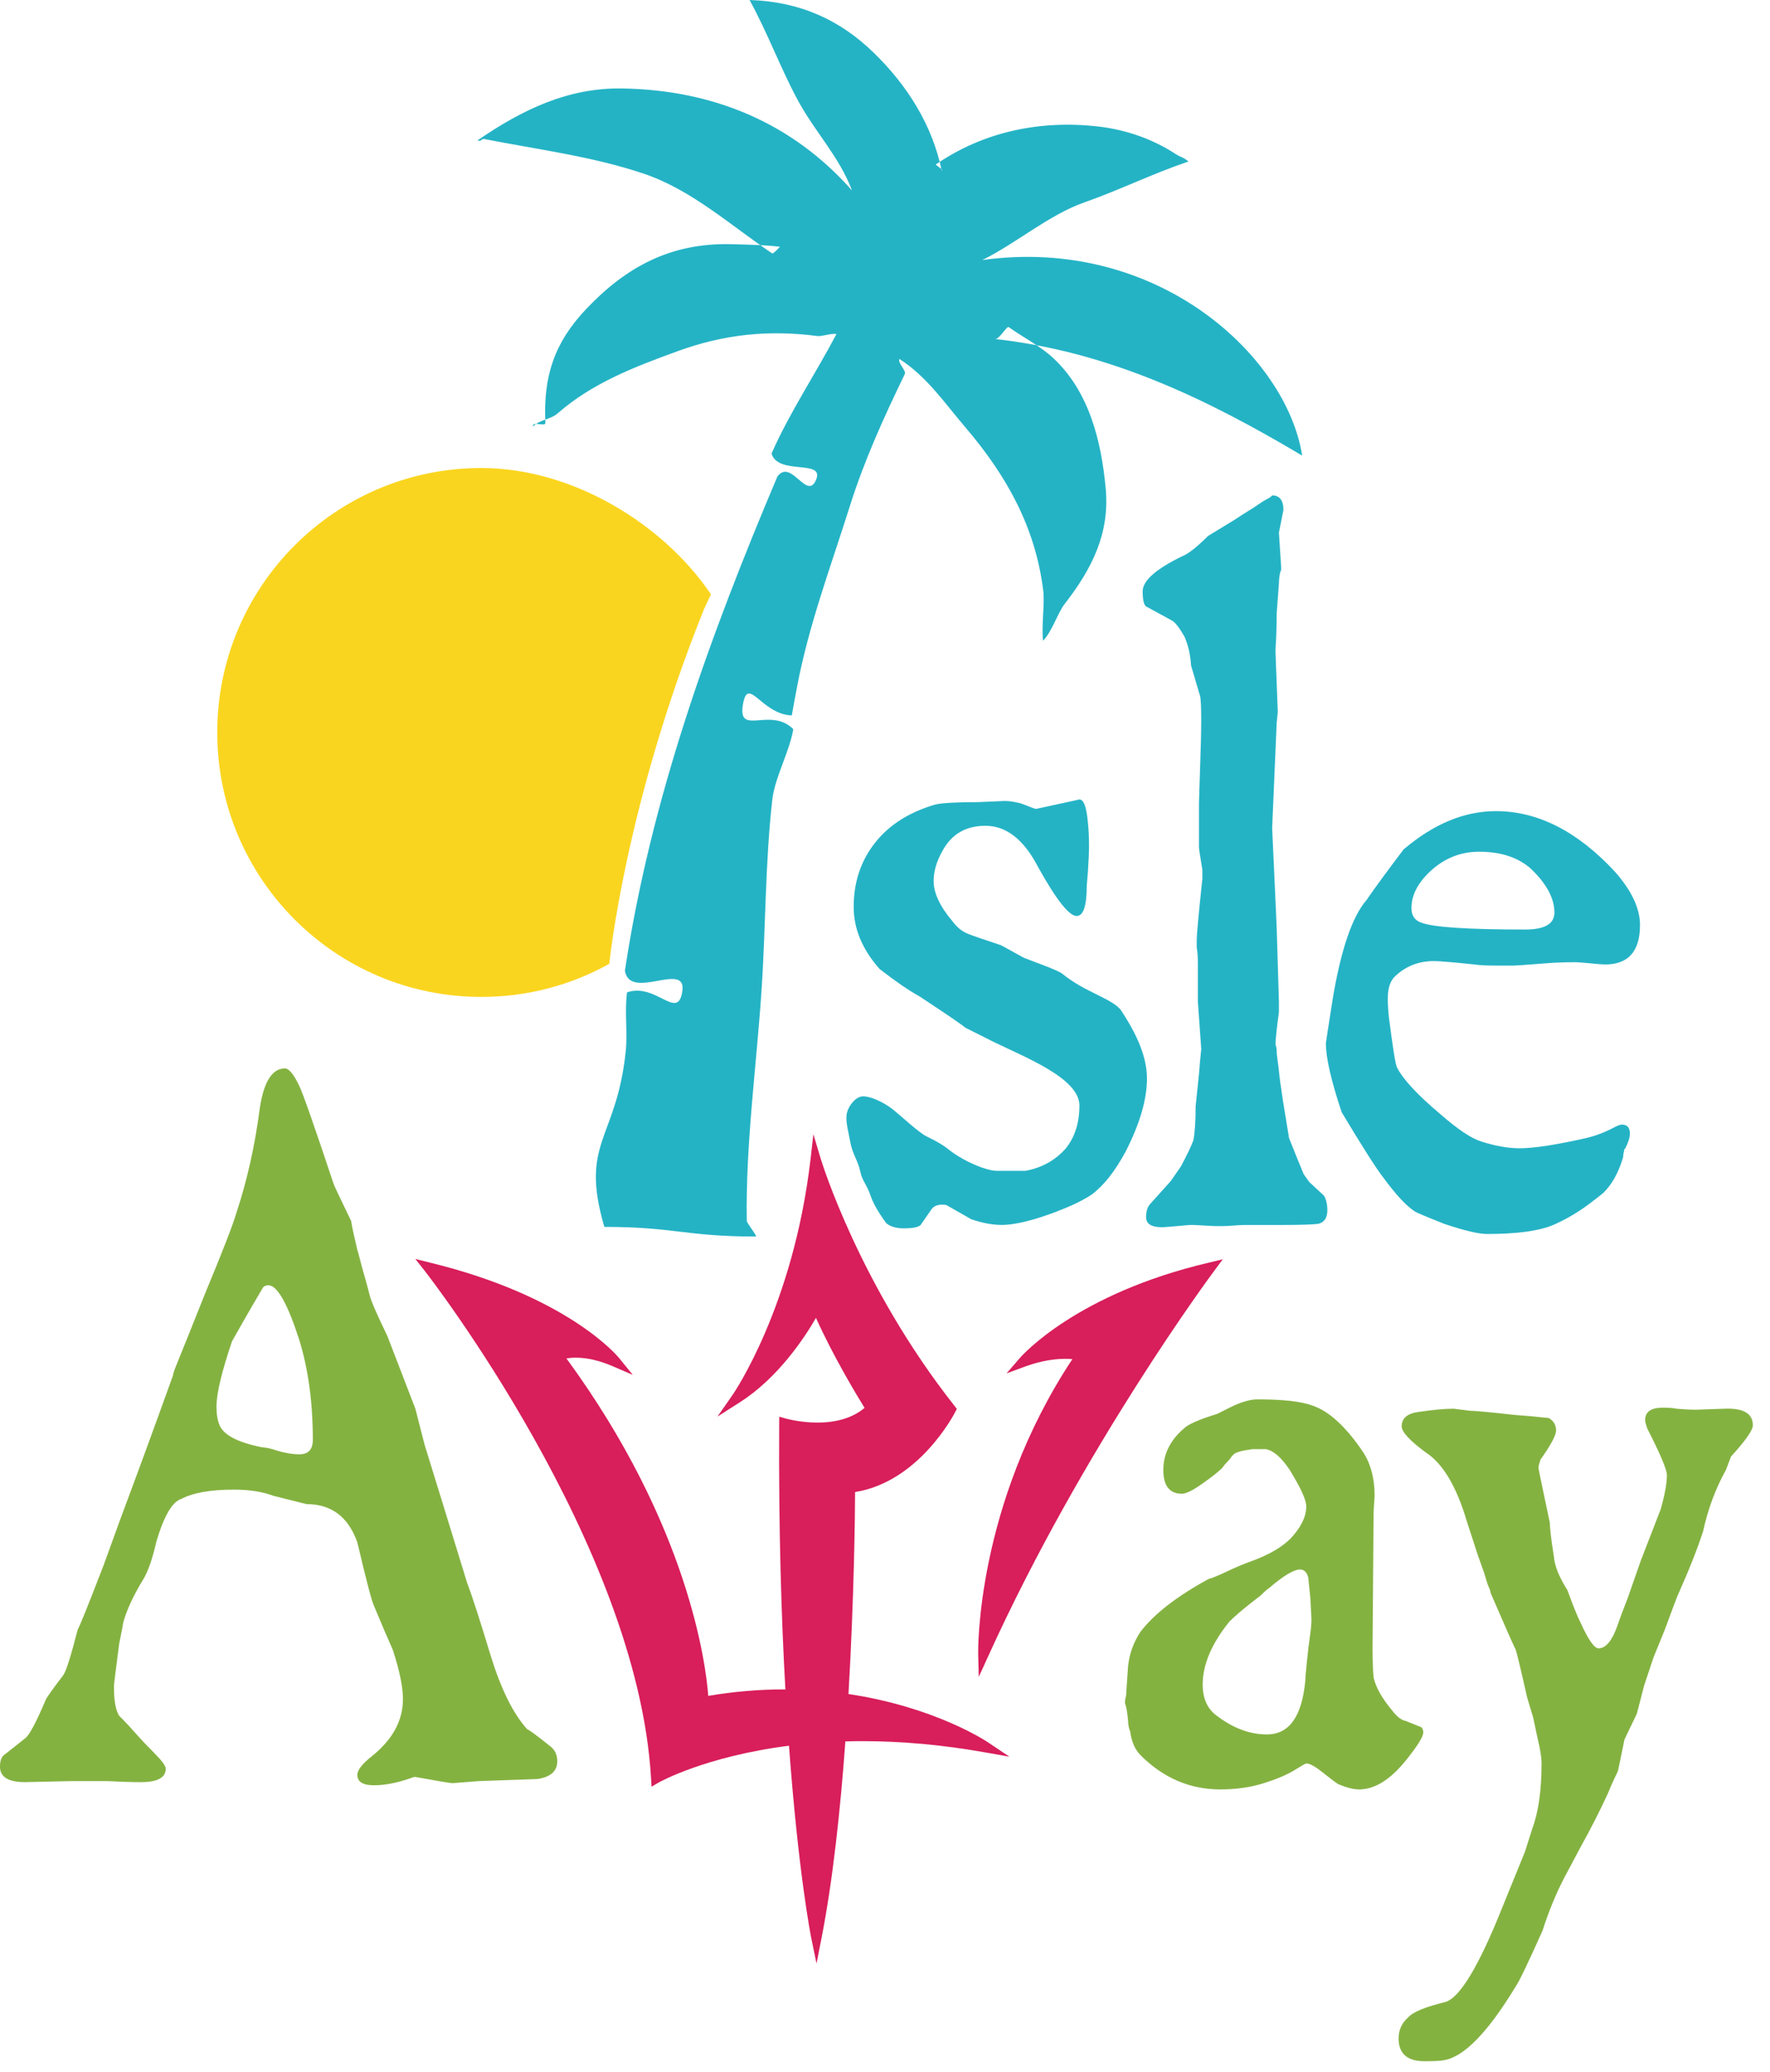
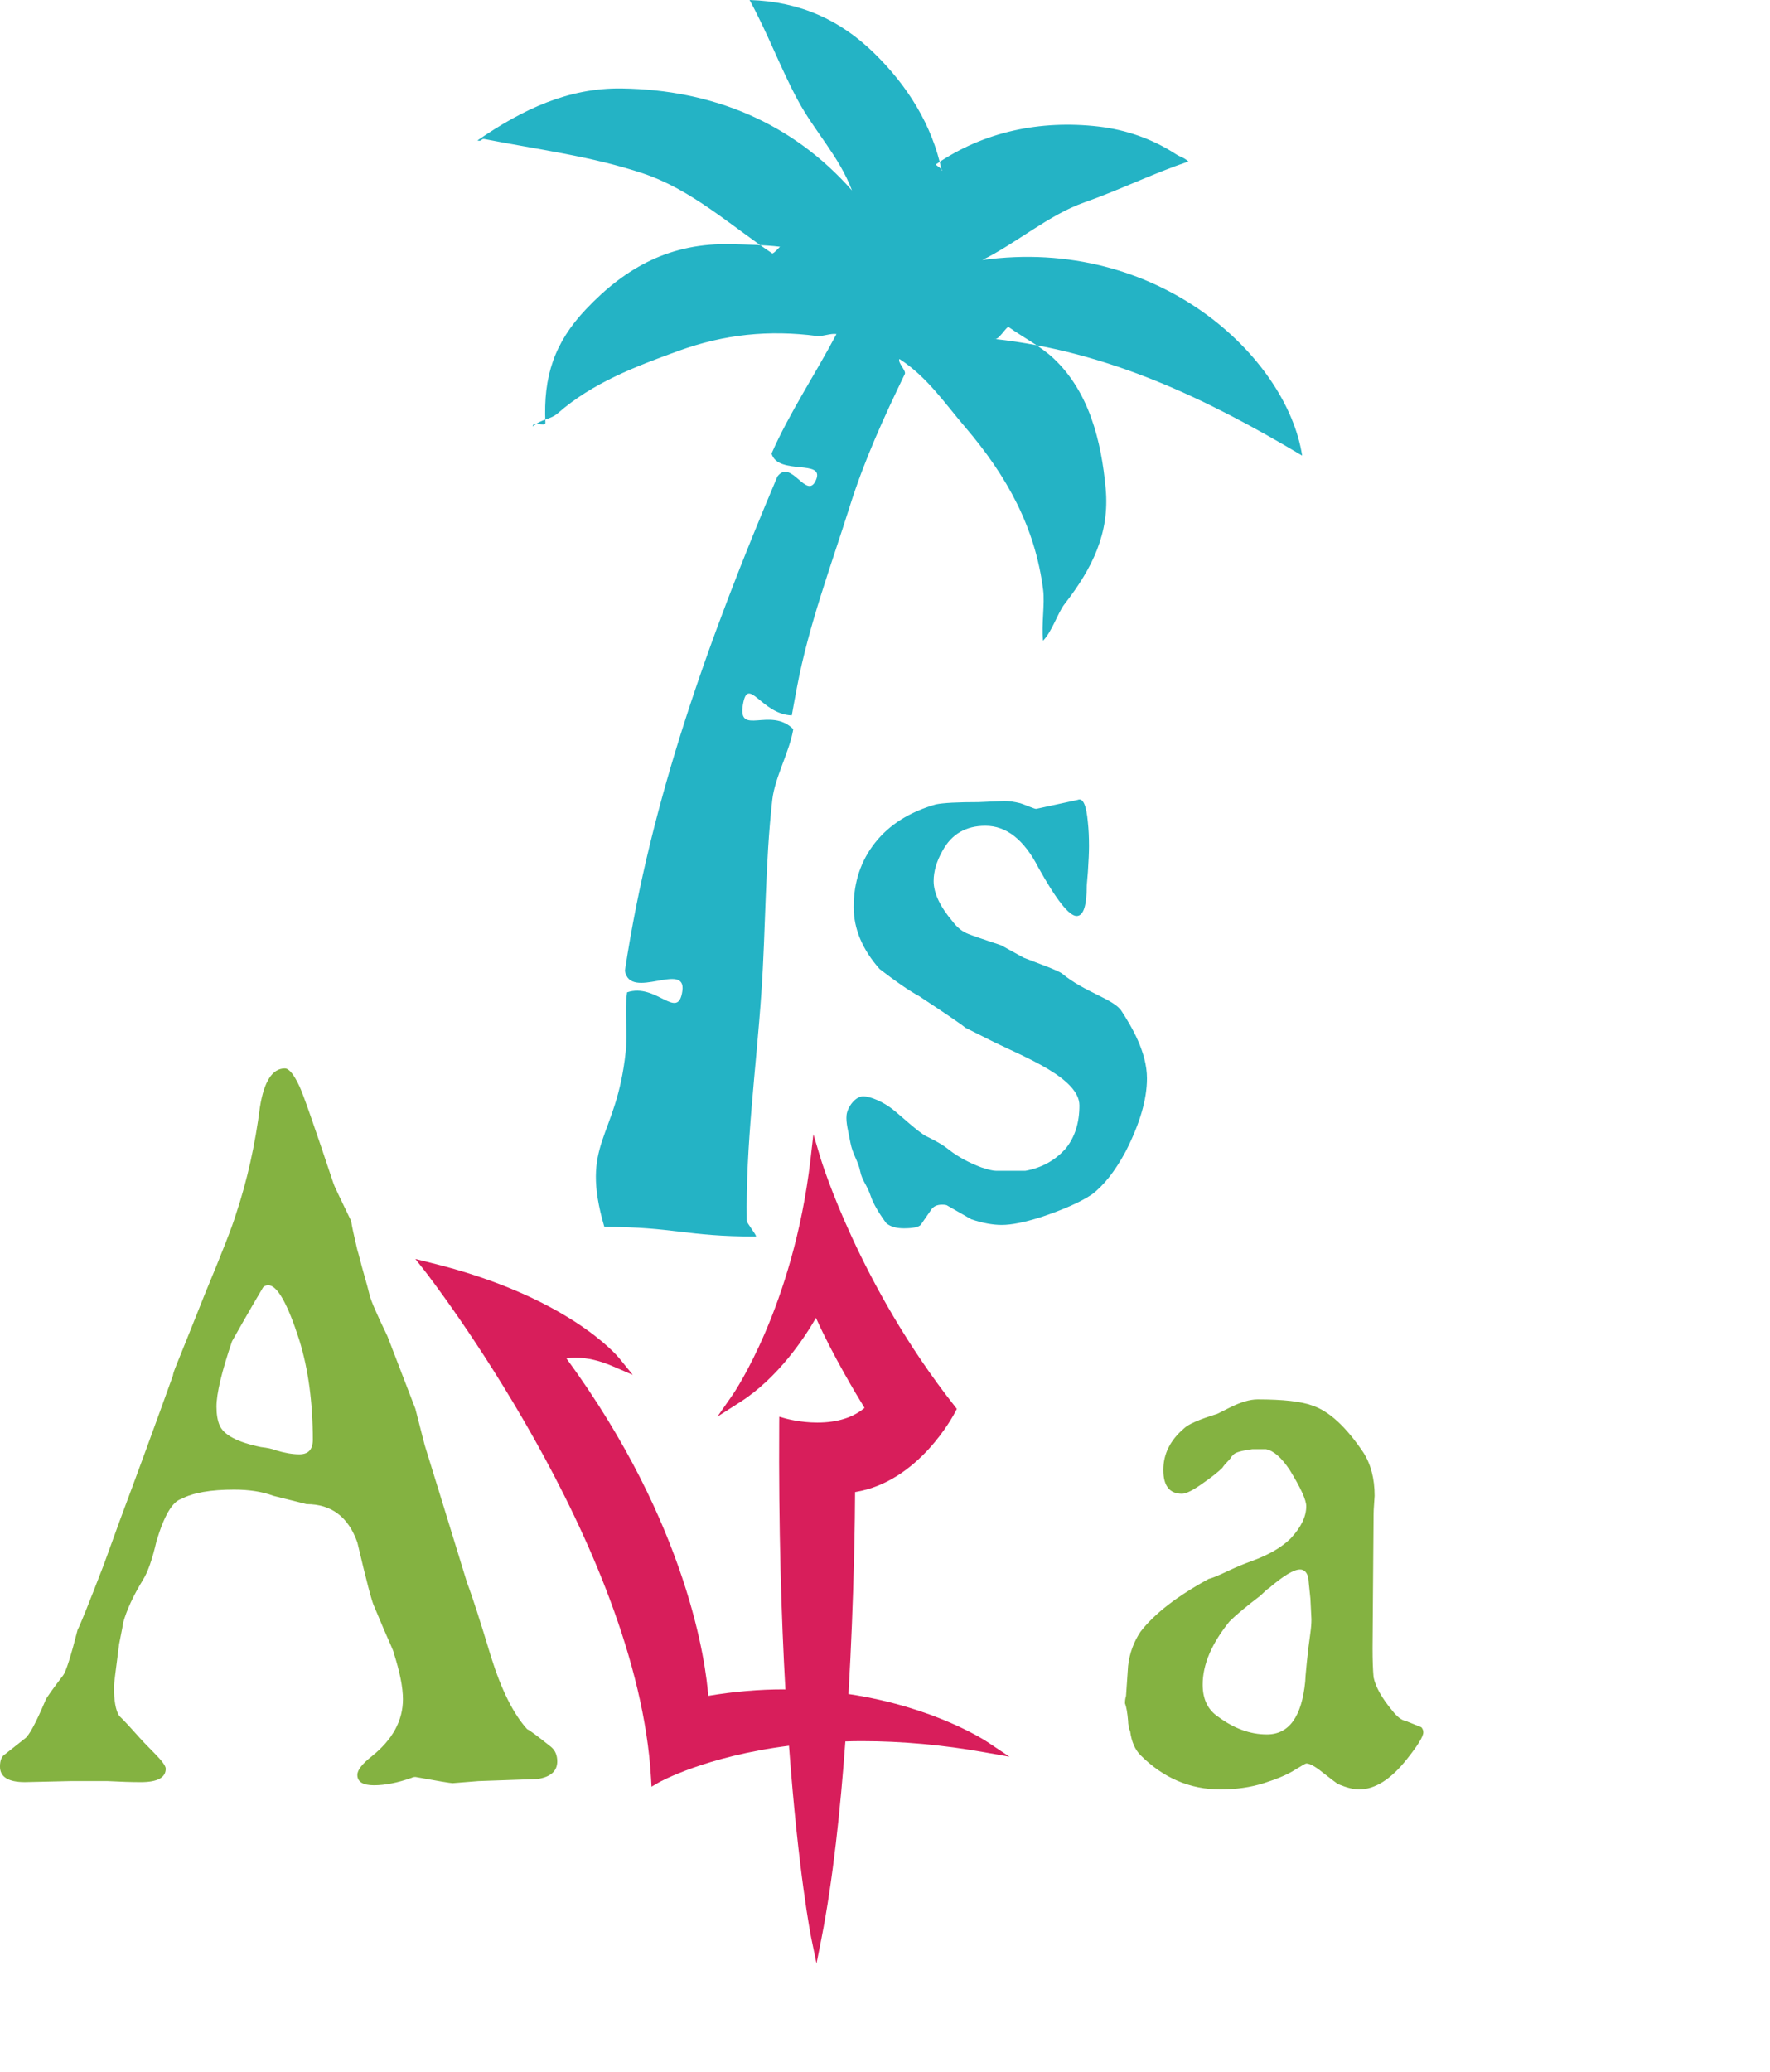
<svg xmlns="http://www.w3.org/2000/svg" width="94" height="110" viewBox="0 0 94 110">
  <g fill="none" fill-rule="evenodd">
    <g>
      <g>
-         <path fill="#FAD51F" d="M37.757 31.558c-2.52-3.736-7.355-6.708-12.195-6.708-7.745 0-14.024 6.287-14.024 14.042s6.279 14.042 14.024 14.042c2.466 0 4.783-.638 6.797-1.757 0 0 .816-8.362 5.025-18.822l.373-.797" transform="translate(-41 -9439) translate(41 9439)" />
        <path fill="#84B241" d="M14.248 68.243c-.11 0-.202.037-.275.11l-.55.937c-.405.698-.77 1.34-1.1 1.927-.55 1.617-.826 2.774-.826 3.471 0 .404.055.735.165.992.22.514.953.9 2.2 1.156.33.037.586.092.77.165.477.147.899.22 1.266.22.476 0 .715-.256.715-.77 0-1.984-.24-3.746-.715-5.288-.624-1.946-1.174-2.92-1.65-2.92zm7.81 26.11c-.073 0-.146.018-.22.054-.733.257-1.393.386-1.98.386s-.88-.184-.88-.551c0-.256.257-.587.77-.991 1.1-.882 1.651-1.891 1.651-3.03 0-.624-.165-1.45-.495-2.479 0-.036-.047-.155-.138-.358-.092-.201-.22-.495-.385-.881s-.34-.799-.522-1.24c-.11-.22-.405-1.34-.88-3.36-.478-1.357-1.376-2.038-2.696-2.038l-1.76-.44c-.587-.22-1.285-.33-2.09-.33-1.248 0-2.183.165-2.806.495-.477.147-.917.9-1.32 2.258-.22.956-.46 1.635-.715 2.039-.515.845-.863 1.597-1.046 2.258 0 .037-.074.423-.22 1.157-.184 1.396-.275 2.148-.275 2.258 0 .735.091 1.249.276 1.543l.22.22c.145.147.366.385.66.716.292.33.623.68.99 1.046.403.405.605.68.605.827 0 .477-.44.715-1.32.715-.477 0-1.065-.018-1.76-.055H3.74l-2.42.055c-.88 0-1.321-.275-1.321-.826 0-.33.091-.55.275-.66l1.045-.827c.22-.146.587-.826 1.1-2.038.036-.11.349-.55.936-1.322.146-.183.403-.991.77-2.424.11-.183.568-1.321 1.375-3.414l.88-2.424c.88-2.35 1.815-4.902 2.806-7.657 0-.073.063-.266.192-.578.128-.312.339-.835.633-1.57l.88-2.203c.916-2.203 1.467-3.617 1.65-4.242.587-1.762 1.008-3.653 1.266-5.673.22-1.358.66-2.038 1.32-2.038.22 0 .476.312.77.936.183.368.788 2.094 1.815 5.178 0 .037.311.698.935 1.983.037.257.147.771.33 1.542.037.11.083.276.138.496.055.22.137.523.248.909.11.385.201.725.275 1.019.073.295.384 1.01.935 2.148l1.485 3.856.495 1.928.936 3.03c.33 1.065.77 2.497 1.32 4.296.256.661.678 1.965 1.265 3.91.55 1.763 1.191 3.05 1.925 3.856.11.037.531.35 1.265.937.22.184.33.44.33.771 0 .515-.349.826-1.045.936l-3.135.11-1.376.11c-.11 0-.77-.11-1.98-.33zM69.042 83.336c-.33 0-.88.33-1.65.991-.075.037-.22.166-.44.386-.771.588-1.32 1.046-1.651 1.377-.954 1.175-1.43 2.295-1.43 3.36 0 .77.274 1.34.825 1.707.843.625 1.705.937 2.585.937 1.174 0 1.852-.937 2.036-2.81 0-.11.027-.44.082-.99.055-.552.119-1.084.193-1.598.036-.257.055-.496.055-.716l-.055-1.102c-.074-.697-.11-1.065-.11-1.102-.074-.293-.22-.44-.44-.44zm-1.816-6.39h-.715c-.55.074-.88.166-.99.275l-.11.11c-.037.075-.11.166-.22.276-.11.11-.202.22-.275.33-.22.221-.57.496-1.045.827-.514.367-.88.55-1.1.55-.66 0-.99-.421-.99-1.266 0-.844.366-1.579 1.1-2.204.22-.22.806-.476 1.76-.77l.66-.331c.586-.294 1.081-.44 1.485-.44 1.357 0 2.329.11 2.916.33.88.294 1.778 1.12 2.695 2.479.403.624.605 1.396.605 2.313 0 .037-.01.175-.027.413-.019.24-.028.432-.028.578l-.055 7.106c0 .625.018 1.139.055 1.542.11.515.44 1.102.99 1.763.257.33.496.515.715.55l.826.331c.073.074.11.166.11.276 0 .22-.294.698-.88 1.432-.845 1.065-1.688 1.597-2.53 1.597-.295 0-.661-.092-1.101-.275-.074-.037-.367-.257-.88-.661-.368-.294-.642-.441-.825-.441-.037 0-.248.12-.633.358-.385.24-.927.468-1.623.689-.697.22-1.467.33-2.31.33-1.614 0-3.026-.606-4.236-1.817-.294-.294-.477-.717-.55-1.267-.037-.074-.064-.166-.083-.276-.019-.11-.027-.201-.027-.275-.037-.44-.092-.753-.165-.937 0-.146.018-.275.055-.385l.11-1.598c.073-.66.293-1.266.66-1.818.733-.954 1.943-1.89 3.63-2.809.037 0 .147-.036.33-.11.184-.073.45-.192.798-.358.349-.165.724-.32 1.128-.468.916-.33 1.614-.734 2.09-1.211.55-.588.826-1.157.826-1.708 0-.331-.294-.973-.88-1.928-.44-.661-.863-1.028-1.266-1.102z" transform="translate(-41 -9439) translate(41 9439)" />
-         <path fill="#84B241" d="M77.192 74.798l.88.11c.256 0 1.045.074 2.366.22.55.037 1.155.093 1.815.166.256.147.385.367.385.66 0 .258-.275.772-.825 1.543-.074.22-.11.367-.11.44 0 .037.2 1.011.605 2.92 0 .294.073.9.22 1.818.036.477.275 1.065.715 1.762.293.809.531 1.396.715 1.763.403.881.715 1.322.935 1.322.404 0 .752-.44 1.045-1.322.073-.22.238-.661.496-1.322l.714-2.038c.074-.183.422-1.083 1.046-2.7.22-.77.33-1.376.33-1.817 0-.293-.35-1.12-1.045-2.479-.074-.22-.11-.366-.11-.44 0-.44.31-.661.935-.661.33 0 .568.019.715.055.403.037.752.055 1.045.055l1.54-.055c.99-.036 1.486.257 1.486.882 0 .256-.385.808-1.156 1.652l-.274.716c-.55.991-.955 2.075-1.21 3.25-.295.918-.753 2.075-1.376 3.47-.074.184-.294.771-.66 1.762l-.605 1.488-.495 1.487-.385 1.487-.66 1.377c-.185.919-.294 1.451-.33 1.598 0 .037-.028.11-.083.22-.055.11-.13.267-.22.468-.092.201-.174.394-.247.578-.441.955-.918 1.891-1.431 2.81l-.88 1.652c-.44.844-.825 1.78-1.155 2.81-.77 1.725-1.247 2.717-1.43 2.974-1.468 2.424-2.733 3.726-3.796 3.91-.147.037-.495.056-1.045.056-.918 0-1.376-.405-1.376-1.212 0-.44.165-.808.495-1.102.256-.294.917-.57 1.98-.826.77-.22 1.78-1.892 3.027-5.012l1.21-2.975.385-1.211c.33-.882.495-2.039.495-3.471 0-.33-.074-.79-.22-1.377l-.22-1.046-.33-1.102c-.33-1.469-.533-2.314-.606-2.534-.037-.036-.477-1.027-1.32-2.975l-.055-.22c-.074-.146-.137-.32-.193-.523-.055-.201-.137-.45-.247-.743-.11-.294-.23-.643-.357-1.047-.13-.404-.267-.826-.413-1.267-.55-1.873-1.284-3.103-2.2-3.69-.844-.624-1.266-1.083-1.266-1.378 0-.44.311-.697.936-.77.77-.111 1.375-.166 1.815-.166" transform="translate(-41 -9439) translate(41 9439)" />
        <path fill="#D81E5B" d="M52.294 93.043c-2.221-.396-4.407-.593-6.507-.593-.307 0-.594.004-.892.015-.262 3.604-.66 7.346-1.263 10.428l-.269 1.365-.282-1.365c-.01-.054-.681-3.407-1.18-10.2-4.447.567-6.876 1.93-6.906 1.945l-.394.23-.026-.452c-.717-12.42-11.899-26.784-12.01-26.926l-.506-.642.79.197c7.28 1.775 9.918 4.929 10.028 5.061l.728.896-1.06-.456c-.695-.301-1.355-.457-1.966-.457-.198 0-.366.017-.498.038 6.516 8.898 7.41 16.302 7.533 17.919 1.343-.227 2.693-.344 4.024-.344.027 0 .045.006.072.006-.217-3.848-.363-8.535-.329-14.115l.003-.37.351.099c.009 0 .748.213 1.669.213 1.053 0 1.9-.265 2.51-.78-.402-.652-1.681-2.77-2.58-4.78-.57.997-1.994 3.18-4.04 4.48l-1.191.762.809-1.161c.03-.042 3.213-4.658 4.13-12.476l.155-1.356.391 1.308c.022.064 2.033 6.695 7.116 13.132l.112.145-.085.16c-.075.152-1.939 3.72-5.32 4.254-.003 1.08-.047 5.538-.35 10.726 4.556.68 7.3 2.485 7.44 2.586l1.108.741-1.315-.233" transform="translate(-41 -9439) translate(41 9439)" />
-         <path fill="#D81E5B" d="M64.475 67.49c-.067.09-6.955 9.347-11.992 20.447l-.503 1.101-.032-1.213c0-.08-.147-7.874 5.004-15.661-.108-.01-.24-.014-.388-.014-.447 0-1.175.068-2.088.396l-1.02.376.712-.822c.118-.137 3.015-3.408 10.02-5.055l.751-.18-.464.625" transform="translate(-41 -9439) translate(41 9439)" />
        <path fill="#24B3C5" d="M50.449 61.09c.478.36 1.036.659 1.674.898.359.12.618.18.777.18h1.555c.876-.16 1.594-.559 2.153-1.198.478-.598.717-1.356.717-2.275 0-1.437-2.88-2.554-4.513-3.352l-1.555-.78c-.12-.119-.937-.677-2.451-1.675-.519-.28-1.217-.758-2.093-1.437-.918-1.038-1.376-2.135-1.376-3.293 0-1.318.38-2.455 1.137-3.413.757-.957 1.833-1.636 3.228-2.035.399-.08 1.156-.12 2.273-.12l1.375-.06c.239 0 .518.04.837.12.12.04.278.1.478.18.2.08.319.12.36.12l2.212-.48c.278-.12.457.28.538 1.198.039.358.06.778.06 1.257 0 .32-.021.778-.06 1.377l-.06.718c0 1.078-.18 1.617-.538 1.617-.399 0-1.077-.858-2.033-2.575-.758-1.476-1.695-2.215-2.81-2.215-1.038 0-1.794.44-2.273 1.317-.319.56-.478 1.099-.478 1.617 0 .639.338 1.357 1.016 2.155.24.32.518.539.837.659.2.08.778.28 1.735.598l1.195.659c.598.24 1.758.64 2.037.84 1.196.998 2.762 1.357 3.161 1.995.518.799 1.349 2.175 1.349 3.571 0 1.118-.38 2.416-1.136 3.892-.56 1.038-1.157 1.796-1.794 2.275-.598.4-1.495.799-2.69 1.198-.879.28-1.576.418-2.094.418-.478 0-1.016-.099-1.614-.299l-1.256-.718c-.04-.04-.14-.06-.299-.06-.28 0-.478.1-.598.3l-.538.777c-.12.12-.418.18-.897.18-.399 0-.708-.09-.926-.27 0 0-.616-.804-.822-1.424-.206-.619-.464-.825-.567-1.341-.103-.516-.412-.93-.515-1.497-.103-.568-.258-1.084-.207-1.497.052-.413.464-.98.877-.98.412 0 1.082.31 1.546.67.464.362 1.392 1.24 1.804 1.446.413.206.515.258.773.413.258.154.489.35.489.35" transform="translate(-41 -9439) translate(41 9439)" />
-         <path fill="#24B3C5" d="M67.561 26.305c.398 0 .598.26.598.778l-.239 1.198.12 1.856v.12c-.04.08-.07.19-.09.329-.02.14-.03.269-.03.389l-.12 1.616c0 .64-.02 1.257-.06 1.856v.24l.12 3.113-.06.599-.239 5.568.24 5.268.119 3.952v.539c-.12.918-.18 1.477-.18 1.676v.06c.04.12.06.23.06.33s.01.22.03.358c.02.14.04.29.06.45.02.16.04.34.06.538.02.2.05.42.09.66.039.319.18 1.197.418 2.633.319.8.578 1.437.778 1.916l.299.42.777.718c.12.2.179.46.179.778 0 .4-.16.64-.478.719-.359.04-.977.06-1.854.06h-2.033c-.16 0-.358.009-.598.03-.239.019-.439.03-.598.03h-.418l-1.136-.06h-.18c-.877.079-1.375.12-1.494.12-.56 0-.837-.18-.837-.54 0-.319.08-.558.239-.718l1.076-1.197.538-.779c.319-.598.538-1.057.658-1.377.079-.398.12-.997.12-1.796l.179-1.736.06-.718.06-.6-.18-2.514v-1.976c0-.398-.02-.698-.06-.898v-.42c0-.278.1-1.355.299-3.232v-.479c-.12-.718-.18-1.117-.18-1.197V42.71c0-.16.02-.809.06-1.946.04-1.138.06-1.966.06-2.485 0-.718-.02-1.157-.06-1.317l-.478-1.616c-.04-.6-.16-1.118-.359-1.557-.279-.48-.499-.758-.657-.839l-1.316-.718c-.16-.04-.239-.319-.239-.838 0-.559.697-1.177 2.093-1.856.318-.12.777-.48 1.376-1.078l1.374-.838c.24-.16.488-.32.748-.479.259-.16.458-.289.598-.39.139-.098.269-.179.388-.238.12-.06.2-.11.24-.15l.06-.06M78.546 45.224c-1.077 0-2.014.42-2.81 1.257-.52.56-.778 1.138-.778 1.737 0 .4.18.658.538.778.637.24 2.471.36 5.5.36 1.037 0 1.555-.3 1.555-.899 0-.758-.418-1.536-1.255-2.335-.678-.599-1.595-.898-2.75-.898zm.896-2.155c2.232 0 4.345 1.077 6.338 3.233.877.998 1.316 1.937 1.316 2.814 0 1.397-.619 2.095-1.854 2.095-.12 0-.38-.02-.777-.06-.4-.039-.658-.06-.777-.06-.638 0-1.176.021-1.615.06-1.037.08-1.595.12-1.674.12h-.897c-.559 0-.956-.02-1.196-.06-1.157-.12-1.874-.18-2.152-.18-.798 0-1.475.26-2.034.779-.278.24-.418.639-.418 1.197 0 .32.02.659.06 1.018.2 1.557.338 2.435.419 2.635.318.638 1.095 1.477 2.331 2.514.917.8 1.634 1.278 2.153 1.437.757.24 1.435.36 2.033.36.757 0 1.933-.18 3.528-.54.517-.12 1.036-.319 1.554-.599.16-.079.279-.119.36-.119.278 0 .418.16.418.479 0 .2-.08.46-.24.778l-.06.06c0 .04-.01.1-.03.18-.02.08-.03.16-.03.24-.238.798-.577 1.417-1.016 1.855-.08.08-.358.3-.837.659-.598.44-1.216.799-1.853 1.077-.758.32-1.934.48-3.528.48-.439 0-1.196-.18-2.272-.54-.997-.398-1.516-.618-1.555-.658-.44-.279-.997-.877-1.674-1.796-.399-.518-1.136-1.676-2.212-3.473-.559-1.676-.837-2.893-.837-3.652 0-.039.12-.817.358-2.335.438-2.634 1.036-4.39 1.794-5.269.438-.637 1.096-1.535 1.973-2.694 1.594-1.356 3.229-2.035 4.903-2.035z" transform="translate(-41 -9439) translate(41 9439)" />
        <path fill="#24B3C5" d="M55.955 19.031c-.68-.64-1.616-1.116-2.387-1.664-.101-.071-.552.745-.76.629 6.096.669 11.303 3.194 16.346 6.195-.812-5.244-7.642-11.672-16.987-10.384 1.788-.875 3.533-2.398 5.414-3.058 1.87-.657 3.577-1.508 5.538-2.176-.36-.278-.374-.195-.702-.407-1.23-.797-2.629-1.28-4.084-1.448-3.097-.355-6.092.273-8.627 2.009-.052.036.414.268.307.34-.5-2.424-1.822-4.524-3.6-6.256C44.623 1.067 42.51.087 39.808 0c.977 1.791 1.623 3.57 2.542 5.286.914 1.708 2.213 3.01 2.897 4.827-3.17-3.594-7.387-5.347-12.23-5.416-2.826-.04-5.244 1.097-7.664 2.762.257.069.193-.112.374-.076 2.826.556 5.717.916 8.447 1.834 2.569.864 4.594 2.733 6.834 4.236.062.04.412-.356.416-.352-.834-.098-1.716-.113-2.597-.135-3.175-.078-5.558 1.178-7.713 3.46-1.683 1.783-2.265 3.564-2.15 6.027.01.226-.703-.112-.664.189.472-.416.91-.339 1.338-.712 1.83-1.597 4.073-2.457 6.386-3.296 2.441-.885 4.802-1.128 7.371-.793.281.036.712-.154 1.028-.105-1.09 2.075-2.523 4.227-3.448 6.347.346 1.182 2.848.272 2.36 1.403-.484 1.127-1.316-1.167-2.05-.184-3.6 8.507-6.722 17.109-8.097 26.242.265 1.623 3.286-.544 3.05 1.083-.236 1.615-1.394-.464-2.936.064-.14.995.04 2.178-.076 3.18-.5 4.667-2.448 4.768-1.131 9.273 3.722 0 4.308.513 8.058.513 0-.124-.493-.715-.494-.835-.063-4.04.5-8.084.776-12.113.234-3.408.196-6.854.58-10.25.134-1.18.924-2.569 1.114-3.743-1.211-1.212-2.957.397-2.676-1.295.264-1.598.98.513 2.597.565.084-.485.189-1.037.28-1.52.621-3.281 1.797-6.4 2.804-9.594.77-2.443 1.8-4.7 2.918-7.012.088-.18-.39-.6-.286-.8 1.462.94 2.38 2.316 3.484 3.608 2.232 2.61 3.73 5.333 4.15 8.66.094.74-.096 1.81-.008 2.693.483-.488.786-1.487 1.142-1.944 1.478-1.9 2.403-3.77 2.187-6.131-.232-2.546-.887-5.149-2.766-6.915" transform="translate(-41 -9439) translate(41 9439)" />
      </g>
    </g>
  </g>
</svg>